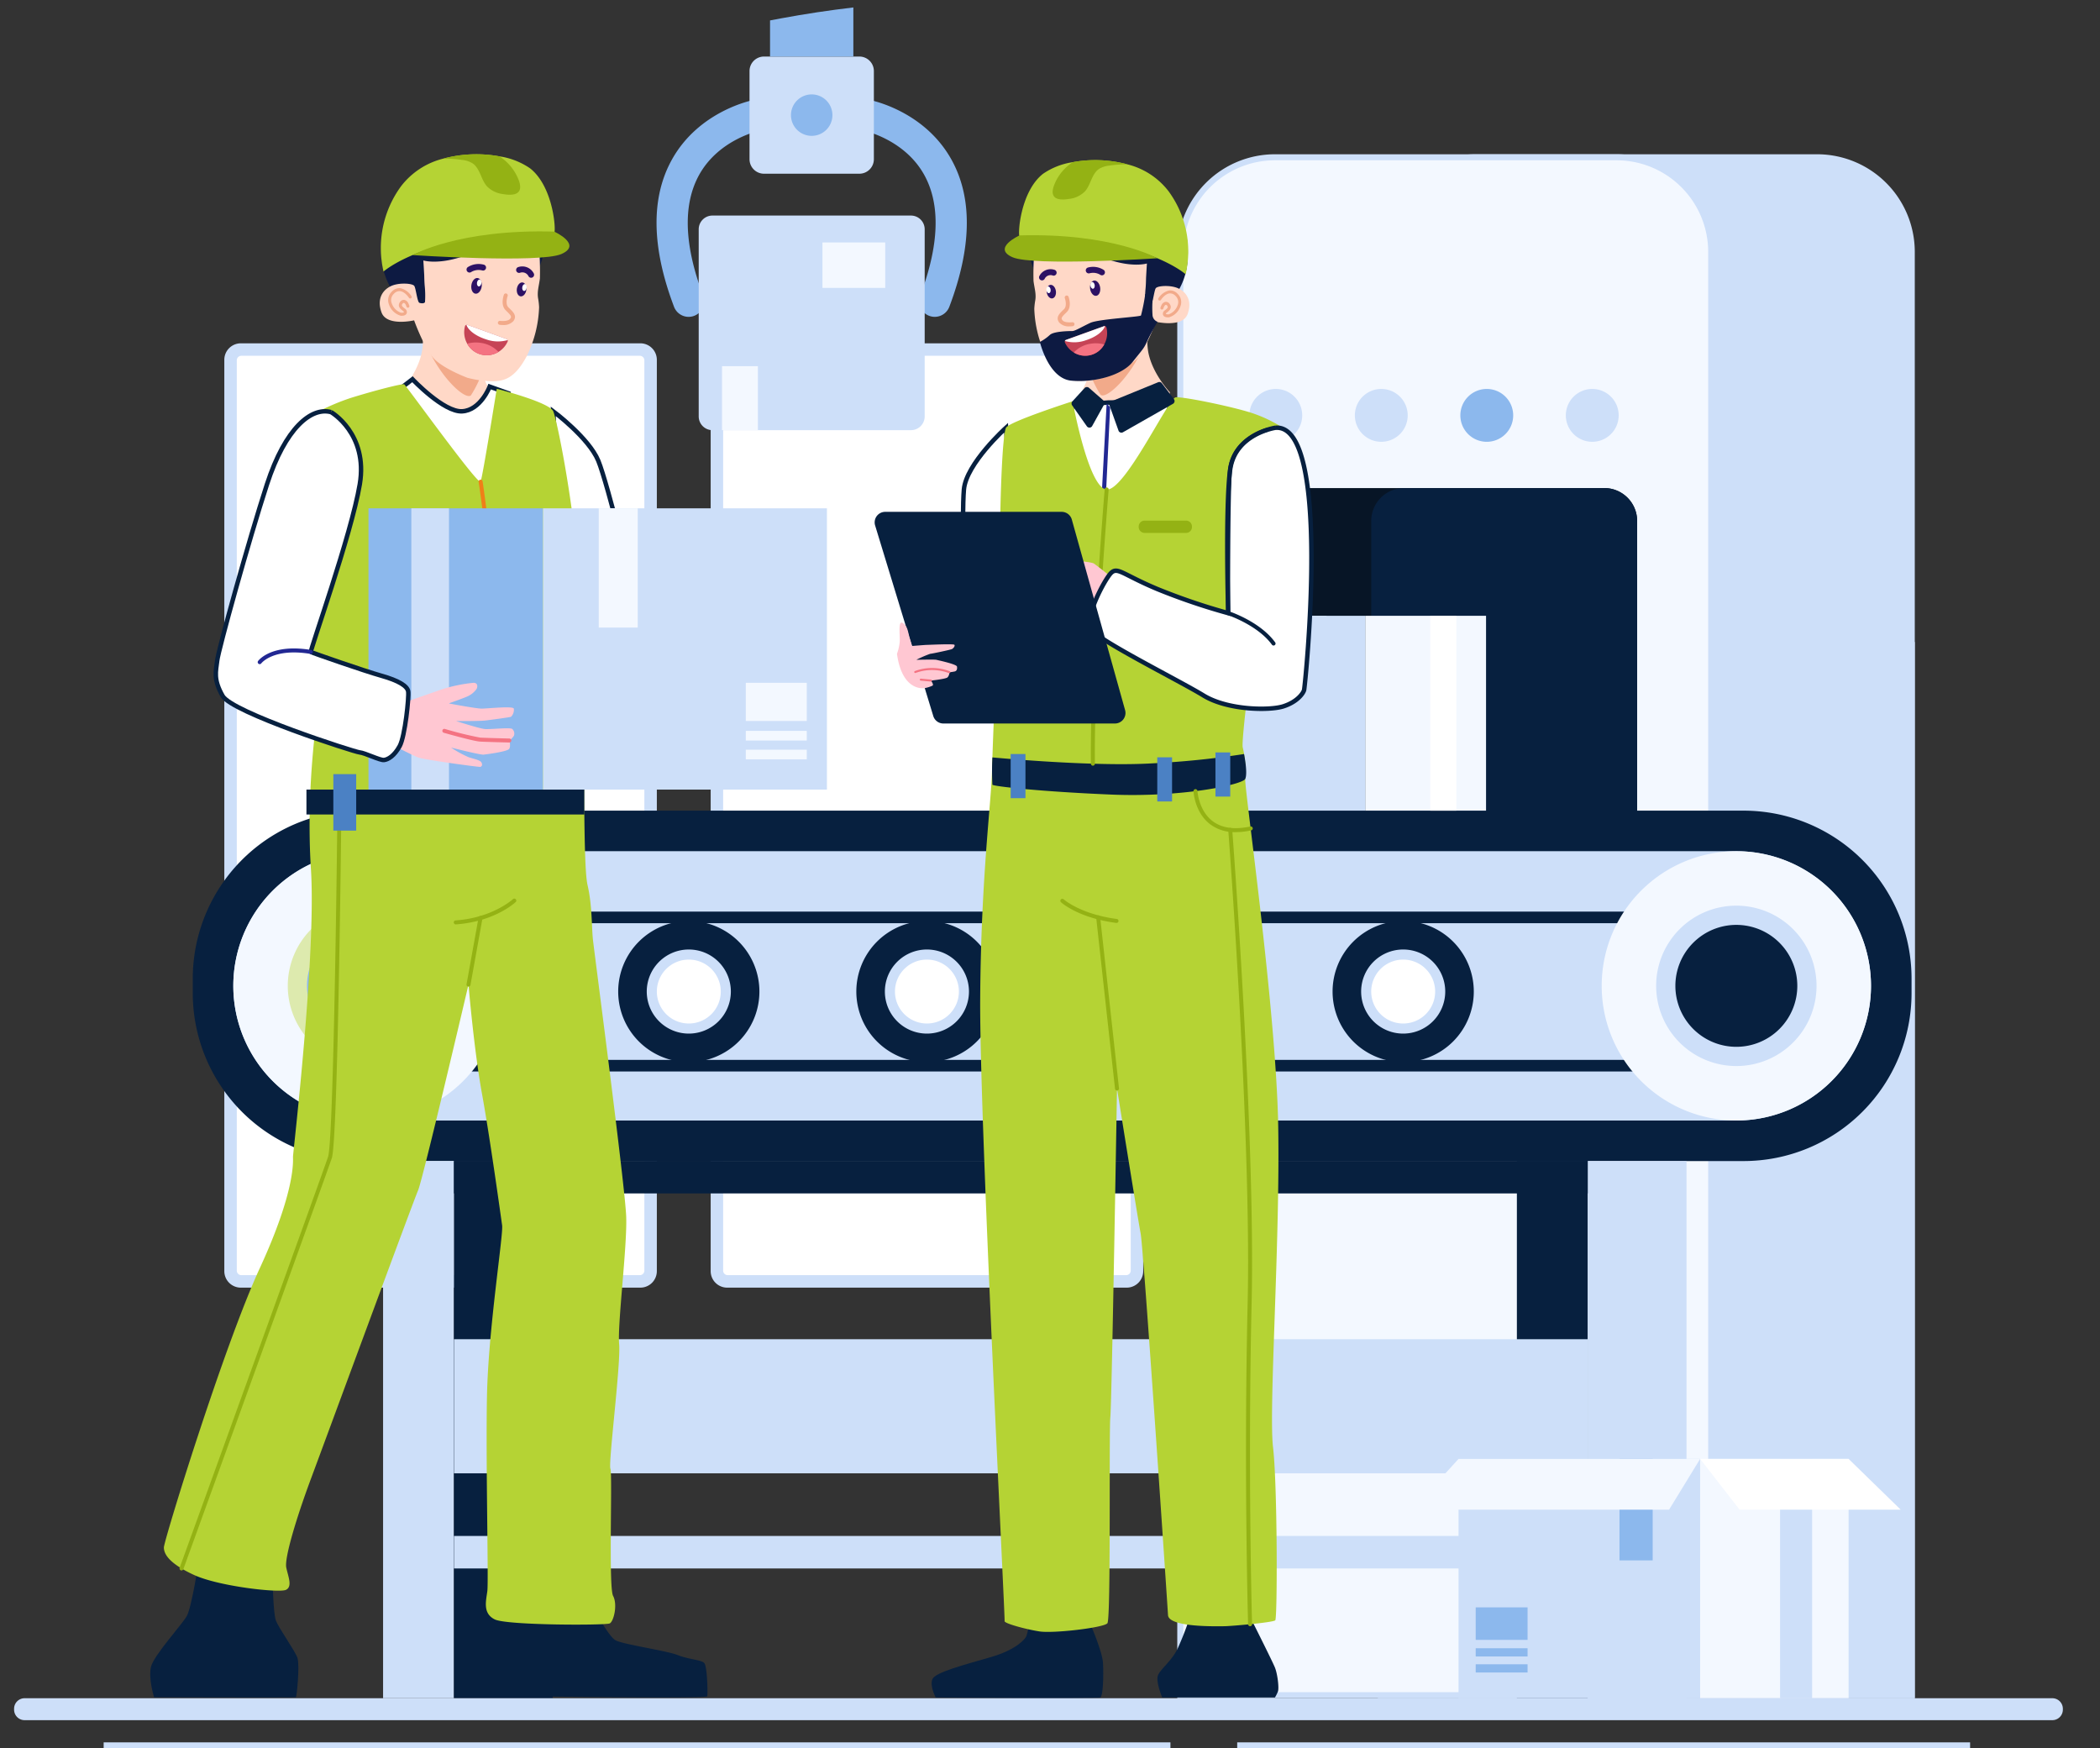
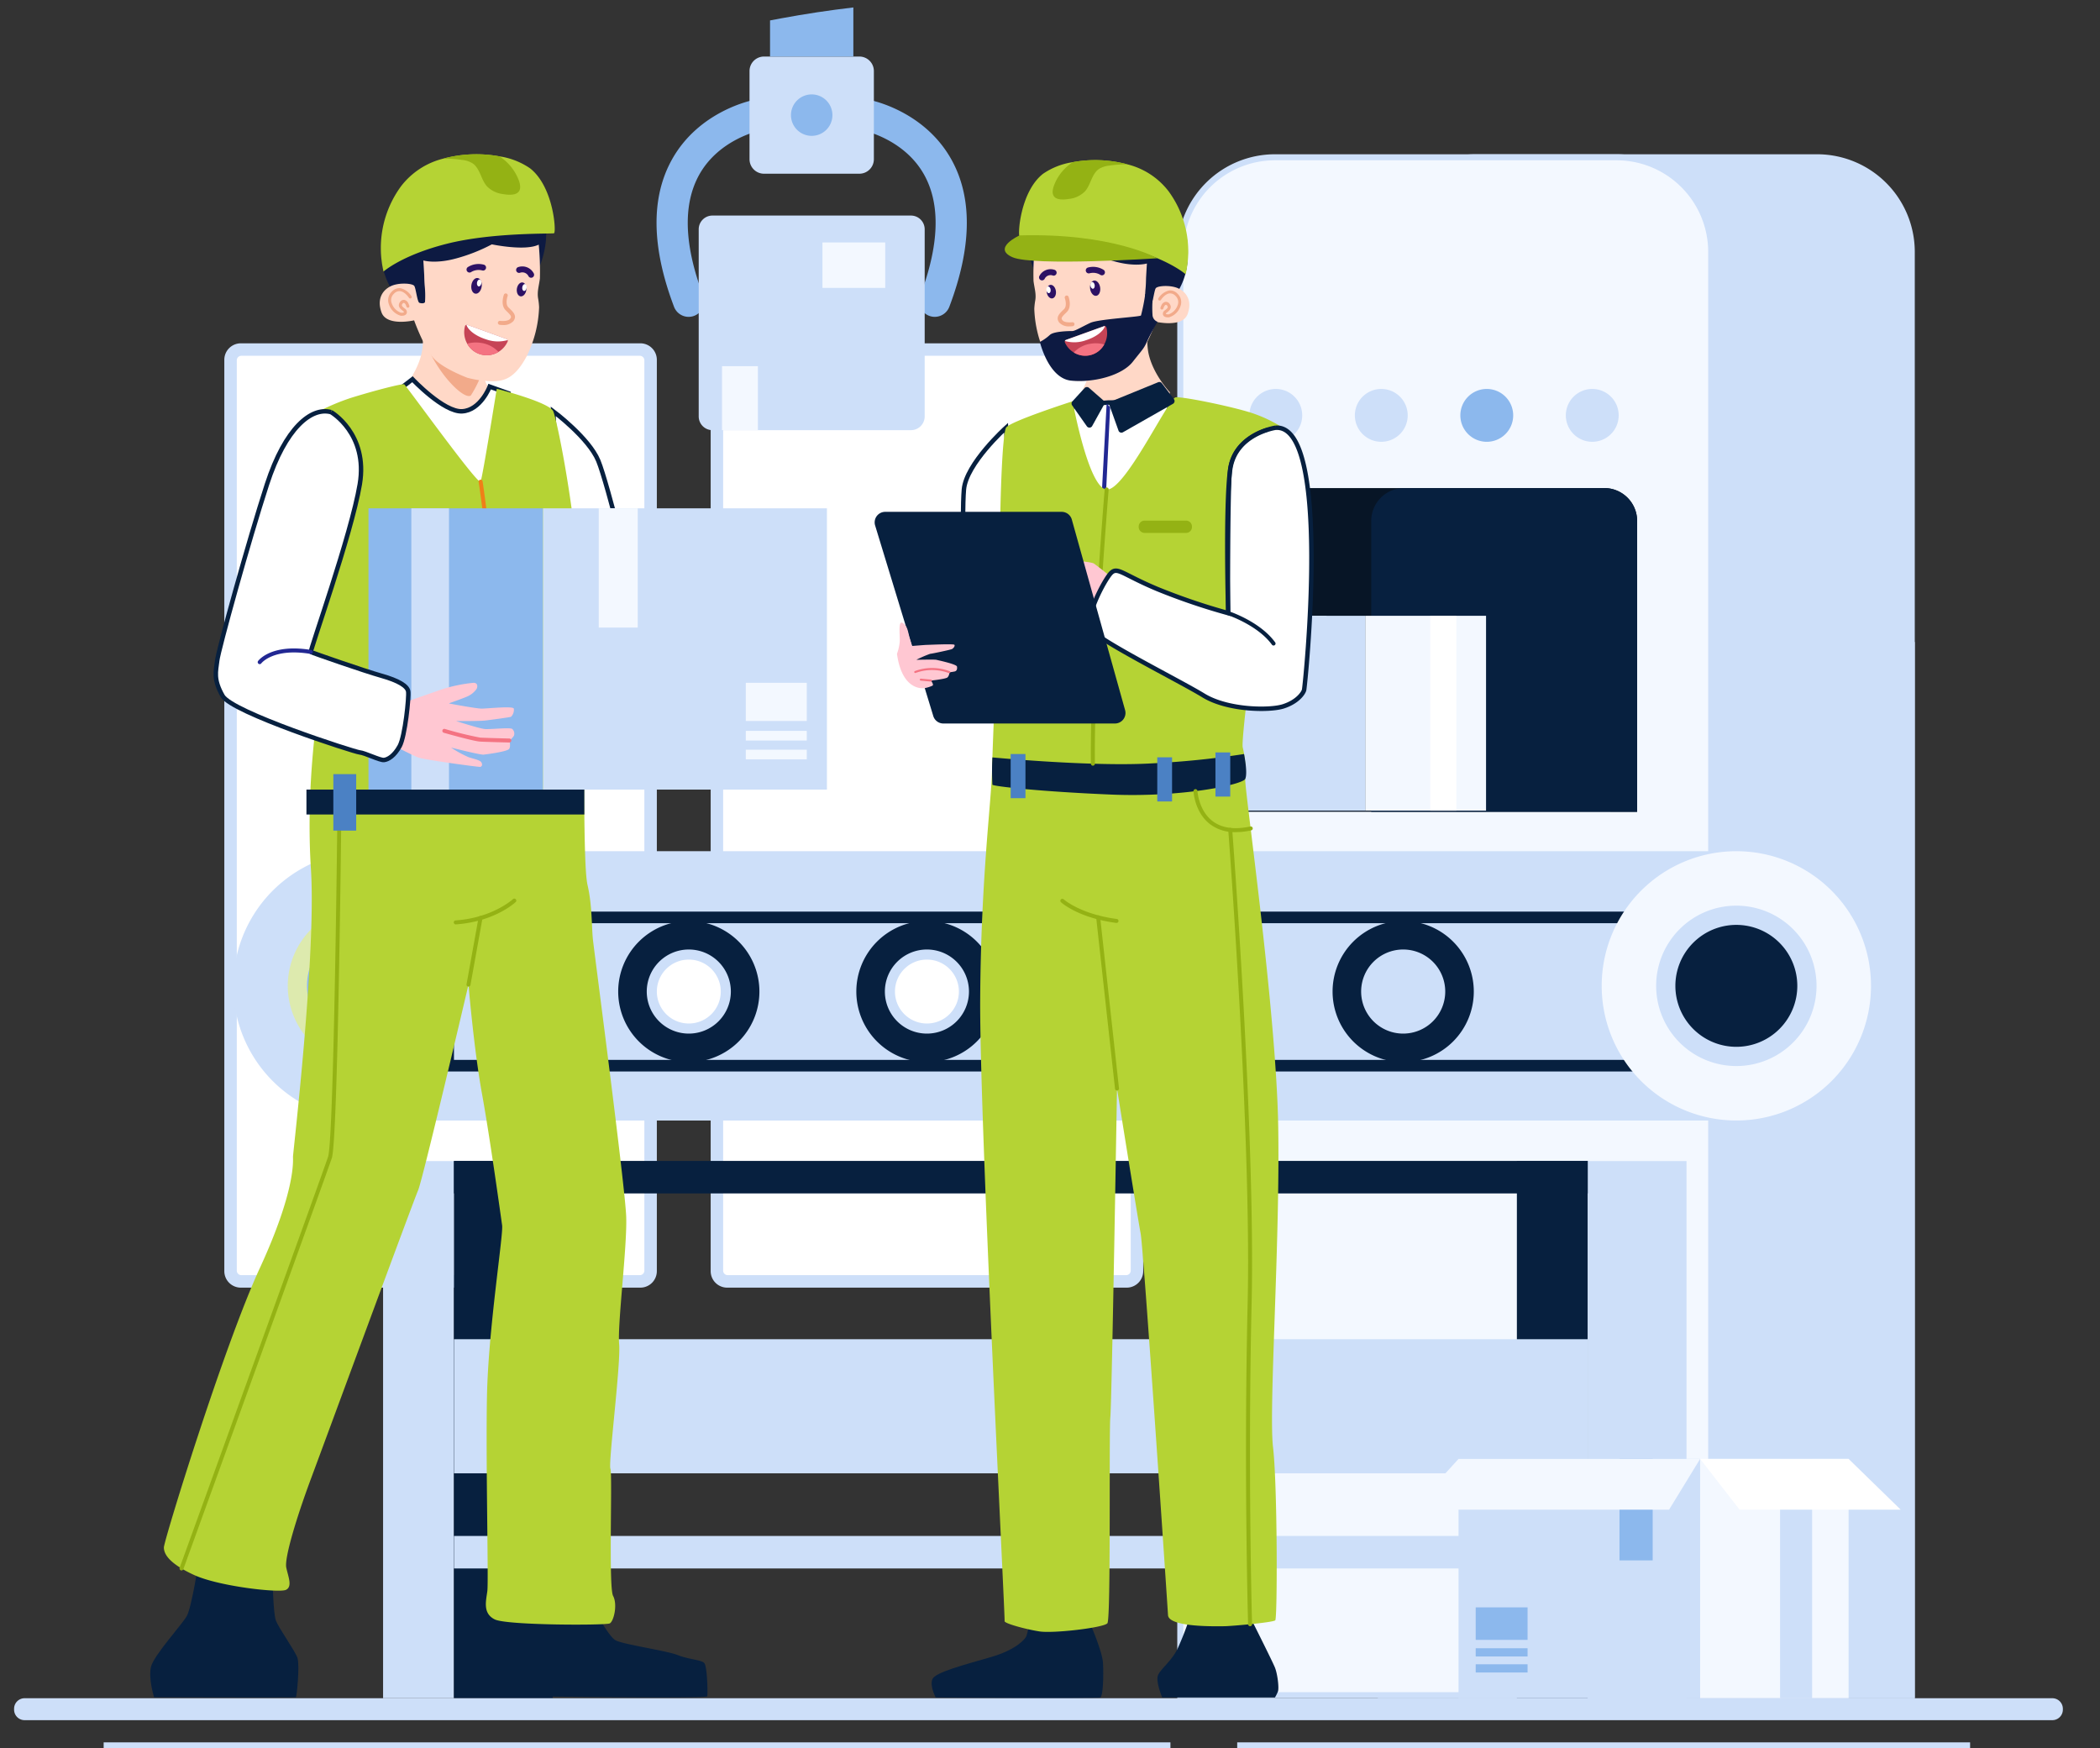
<svg xmlns="http://www.w3.org/2000/svg" width="470.644" height="391.825" viewBox="0 0 470.644 391.825">
  <rect x="0" y="0" width="470.644" height="391.825" fill="#333333" stroke="none" />
  <defs>
    <clipPath id="clip-path">
      <rect id="Rectangle_11736" data-name="Rectangle 11736" width="470.644" height="391.825" fill="none" />
    </clipPath>
  </defs>
  <g id="Group_12476" data-name="Group 12476" transform="translate(0 -0.001)">
    <g id="Group_12475" data-name="Group 12475" transform="translate(0 0.001)" clip-path="url(#clip-path)">
      <path id="Path_23969" data-name="Path 23969" d="M318.361,556.2H228.826a3.7,3.7,0,0,1-3.7-3.7V348.256a3.7,3.7,0,0,1,3.7-3.7h89.535a3.7,3.7,0,0,1,3.7,3.7V552.5a3.7,3.7,0,0,1-3.7,3.7" transform="translate(-174.853 -267.612)" fill="#cddff9" />
      <path id="Path_23970" data-name="Path 23970" d="M237.639,562.1V358.089a1.02,1.02,0,0,1,1.019-1.019h89.306a1.02,1.02,0,0,1,1.019,1.019V562.1a1.019,1.019,0,0,1-1.019,1.019H238.658a1.019,1.019,0,0,1-1.019-1.019" transform="translate(-184.57 -277.331)" fill="#fff" />
      <path id="Path_23971" data-name="Path 23971" d="M806.456,556.2H716.921a3.7,3.7,0,0,1-3.7-3.7V348.256a3.7,3.7,0,0,1,3.7-3.7h89.535a3.7,3.7,0,0,1,3.7,3.7V552.5a3.7,3.7,0,0,1-3.7,3.7" transform="translate(-553.948 -267.612)" fill="#cddff9" />
      <path id="Path_23972" data-name="Path 23972" d="M725.735,562.1V358.09a1.019,1.019,0,0,1,1.019-1.019H816.06a1.019,1.019,0,0,1,1.019,1.019V562.1a1.019,1.019,0,0,1-1.019,1.019H726.754a1.02,1.02,0,0,1-1.019-1.019" transform="translate(-563.667 -277.332)" fill="#fff" />
      <path id="Path_23973" data-name="Path 23973" d="M1503.111,500.853H1382.772V176.715a21.894,21.894,0,0,1,21.894-21.895h76.551a21.894,21.894,0,0,1,21.894,21.895Z" transform="translate(-1073.977 -120.246)" fill="#cddff9" />
      <path id="Path_23974" data-name="Path 23974" d="M1301.834,500.853h-120.34V176.715a21.9,21.9,0,0,1,21.895-21.895h76.551a21.894,21.894,0,0,1,21.894,21.895Z" transform="translate(-917.649 -120.246)" fill="#cddff9" />
      <path id="Path_23975" data-name="Path 23975" d="M1187.549,504.2V181.429a20.555,20.555,0,0,1,20.555-20.555h76.527a20.554,20.554,0,0,1,20.555,20.554V504.2Z" transform="translate(-922.351 -124.949)" fill="#f3f8ff" />
      <path id="Path_23976" data-name="Path 23976" d="M1330.07,497.189v65.184H1240.1V497.189a7.371,7.371,0,0,1,7.37-7.37H1322.7a7.371,7.371,0,0,1,7.373,7.37" transform="translate(-963.163 -380.435)" fill="#071526" />
      <path id="Path_23977" data-name="Path 23977" d="M1435.732,497.189v65.184h-59.594V497.189a7.371,7.371,0,0,1,7.37-7.37h44.851a7.371,7.371,0,0,1,7.373,7.37" transform="translate(-1068.825 -380.435)" fill="#07203f" />
      <path id="Path_23978" data-name="Path 23978" d="M1265.7,396.278a5.922,5.922,0,1,1-5.922-5.922,5.922,5.922,0,0,1,5.922,5.922" transform="translate(-973.853 -303.184)" fill="#cddff9" />
      <path id="Path_23979" data-name="Path 23979" d="M1371.565,396.278a5.922,5.922,0,1,1-5.922-5.922,5.922,5.922,0,0,1,5.922,5.922" transform="translate(-1056.075 -303.184)" fill="#cddff9" />
      <path id="Path_23980" data-name="Path 23980" d="M1477.427,396.278a5.922,5.922,0,1,1-5.922-5.922,5.922,5.922,0,0,1,5.922,5.922" transform="translate(-1138.296 -303.184)" fill="#8cb8ed" />
      <path id="Path_23981" data-name="Path 23981" d="M1583.29,396.278a5.922,5.922,0,1,1-5.922-5.922,5.922,5.922,0,0,1,5.922,5.922" transform="translate(-1220.518 -303.184)" fill="#cddff9" />
      <rect id="Rectangle_11698" data-name="Rectangle 11698" width="44.948" height="236.724" transform="translate(384.186 143.883)" fill="#cddff9" />
-       <path id="Path_23982" data-name="Path 23982" d="M541.007,892.109H231.113a37.657,37.657,0,0,1-37.657-37.657v-3.221a37.657,37.657,0,0,1,37.657-37.657H541.007a37.657,37.657,0,0,1,37.657,37.657v3.221a37.657,37.657,0,0,1-37.657,37.657" transform="translate(-150.254 -631.891)" fill="#07203f" />
      <path id="Path_23983" data-name="Path 23983" d="M601.189,884.449a30.213,30.213,0,0,1-30.179,30.179H264.337a30.179,30.179,0,0,1,0-60.358H571.01a30.2,30.2,0,0,1,30.179,30.179" transform="translate(-181.868 -663.498)" fill="#cddff9" />
      <path id="Path_23984" data-name="Path 23984" d="M720.157,950.729h-276.2V914.894h276.2Zm-273.6-2.6h271V917.491h-271Z" transform="translate(-344.816 -710.584)" fill="#07203f" />
      <path id="Path_23985" data-name="Path 23985" d="M652.062,940.093a15.824,15.824,0,1,1-15.824-15.824,15.824,15.824,0,0,1,15.824,15.824" transform="translate(-481.866 -717.866)" fill="#07203f" />
      <path id="Path_23986" data-name="Path 23986" d="M667.921,962.351a9.424,9.424,0,1,1-9.424-9.424,9.424,9.424,0,0,1,9.424,9.424" transform="translate(-504.125 -740.124)" fill="#cddff9" />
      <path id="Path_23987" data-name="Path 23987" d="M673.521,970.21a7.164,7.164,0,1,1-7.164-7.164,7.164,7.164,0,0,1,7.164,7.164" transform="translate(-511.984 -747.983)" fill="#fff" />
      <path id="Path_23988" data-name="Path 23988" d="M891.044,940.093a15.824,15.824,0,1,1-15.824-15.824,15.824,15.824,0,0,1,15.824,15.824" transform="translate(-667.479 -717.866)" fill="#07203f" />
      <path id="Path_23989" data-name="Path 23989" d="M906.9,962.351a9.424,9.424,0,1,1-9.424-9.424,9.424,9.424,0,0,1,9.424,9.424" transform="translate(-689.738 -740.124)" fill="#cddff9" />
      <path id="Path_23990" data-name="Path 23990" d="M912.5,970.21a7.164,7.164,0,1,1-7.164-7.164,7.164,7.164,0,0,1,7.164,7.164" transform="translate(-697.597 -747.983)" fill="#fff" />
      <path id="Path_23991" data-name="Path 23991" d="M1130.025,940.093a15.824,15.824,0,1,1-15.824-15.824,15.824,15.824,0,0,1,15.824,15.824" transform="translate(-853.092 -717.866)" fill="#8cb8ed" />
-       <path id="Path_23992" data-name="Path 23992" d="M1145.883,962.351a9.424,9.424,0,1,1-9.424-9.424,9.424,9.424,0,0,1,9.424,9.424" transform="translate(-875.351 -740.124)" fill="#5f81ce" />
      <path id="Path_23993" data-name="Path 23993" d="M1151.483,970.21a7.164,7.164,0,1,1-7.164-7.164,7.164,7.164,0,0,1,7.164,7.164" transform="translate(-883.21 -747.983)" fill="#cddff9" />
      <path id="Path_23994" data-name="Path 23994" d="M1369.006,940.093a15.824,15.824,0,1,1-15.824-15.824,15.824,15.824,0,0,1,15.824,15.824" transform="translate(-1038.705 -717.866)" fill="#07203f" />
      <path id="Path_23995" data-name="Path 23995" d="M1384.865,962.351a9.424,9.424,0,1,1-9.424-9.424,9.424,9.424,0,0,1,9.424,9.424" transform="translate(-1060.964 -740.124)" fill="#cddff9" />
-       <path id="Path_23996" data-name="Path 23996" d="M1390.464,970.21a7.164,7.164,0,1,1-7.164-7.164,7.164,7.164,0,0,1,7.164,7.164" transform="translate(-1068.823 -747.983)" fill="#fff" />
-       <path id="Path_23997" data-name="Path 23997" d="M294.511,884.452a30.178,30.178,0,1,1-30.178-30.178,30.178,30.178,0,0,1,30.178,30.178" transform="translate(-181.865 -663.501)" fill="#f3f8ff" />
      <path id="Path_23998" data-name="Path 23998" d="M324.756,926.9a17.973,17.973,0,1,1-17.973-17.973A17.973,17.973,0,0,1,324.756,926.9" transform="translate(-224.314 -705.951)" fill="#ddeaae" />
      <path id="Path_23999" data-name="Path 23999" d="M335.435,941.89a13.663,13.663,0,1,1-13.663-13.663,13.663,13.663,0,0,1,13.663,13.663" transform="translate(-239.303 -720.94)" fill="#8cb8ed" />
      <path id="Path_24000" data-name="Path 24000" d="M1667.788,884.452a30.178,30.178,0,1,1-30.178-30.178,30.178,30.178,0,0,1,30.178,30.178" transform="translate(-1248.467 -663.501)" fill="#f3f8ff" />
      <path id="Path_24001" data-name="Path 24001" d="M1698.033,926.9a17.973,17.973,0,1,1-17.973-17.973,17.973,17.973,0,0,1,17.973,17.973" transform="translate(-1290.917 -705.951)" fill="#cddff9" />
      <path id="Path_24002" data-name="Path 24002" d="M1708.711,941.89a13.663,13.663,0,1,1-13.663-13.663,13.663,13.663,0,0,1,13.663,13.663" transform="translate(-1305.906 -720.94)" fill="#07203f" />
      <rect id="Rectangle_11699" data-name="Rectangle 11699" width="15.885" height="120.389" transform="translate(85.855 260.218)" fill="#cddff9" />
      <rect id="Rectangle_11700" data-name="Rectangle 11700" width="22.128" height="120.389" transform="translate(101.74 260.218)" fill="#07203f" />
      <rect id="Rectangle_11701" data-name="Rectangle 11701" width="15.885" height="120.389" transform="translate(339.958 260.218)" fill="#07203f" />
      <rect id="Rectangle_11702" data-name="Rectangle 11702" width="22.128" height="120.389" transform="translate(355.843 260.218)" fill="#cddff9" />
      <rect id="Rectangle_11703" data-name="Rectangle 11703" width="254.103" height="30.056" transform="translate(101.74 300.145)" fill="#cddff9" />
      <rect id="Rectangle_11704" data-name="Rectangle 11704" width="254.103" height="7.285" transform="translate(101.74 344.241)" fill="#cddff9" />
      <rect id="Rectangle_11705" data-name="Rectangle 11705" width="254.103" height="7.285" transform="translate(101.74 260.186)" fill="#07203f" />
      <rect id="Rectangle_11706" data-name="Rectangle 11706" width="27.094" height="43.672" transform="translate(305.955 138.012)" fill="#f3f8ff" />
      <rect id="Rectangle_11707" data-name="Rectangle 11707" width="44.087" height="43.672" transform="translate(261.868 138.012)" fill="#cddff9" />
      <rect id="Rectangle_11708" data-name="Rectangle 11708" width="6.056" height="18.517" transform="translate(291.242 138.012)" fill="#cddff9" />
      <rect id="Rectangle_11709" data-name="Rectangle 11709" width="9.467" height="5.929" transform="translate(265.001 165.105)" fill="#cddff9" />
      <rect id="Rectangle_11710" data-name="Rectangle 11710" width="9.467" height="1.498" transform="translate(265.001 172.567)" fill="#cddff9" />
      <rect id="Rectangle_11711" data-name="Rectangle 11711" width="9.467" height="1.498" transform="translate(265.001 175.49)" fill="#cddff9" />
      <rect id="Rectangle_11712" data-name="Rectangle 11712" width="5.847" height="43.672" transform="translate(320.547 138.012)" fill="#fff" />
      <path id="Path_24003" data-name="Path 24003" d="M1064.724,327.72s2.963,10.137,12.344,11.019,12.079-17.81,12.079-17.81-4.05-4.244-4.889-9.237a16.533,16.533,0,0,1-.117-3.906,34.372,34.372,0,0,1,1.652-7.781l-13.726,1.373s.039.509.182,9.109a18.3,18.3,0,0,1-1.041,6.095,36.6,36.6,0,0,1-6.484,11.137" transform="translate(-826.954 -233.01)" fill="#ffd8c7" />
-       <path id="Path_24004" data-name="Path 24004" d="M1093.758,316.583a24.686,24.686,0,0,0,2.4,4.9c1.061.967,5.27-2.646,8.274-8.06a30.333,30.333,0,0,0,2.255-5.632,34.383,34.383,0,0,1,1.652-7.781l-13.726,1.373s.039.509.182,9.109a18.305,18.305,0,0,1-1.041,6.094" transform="translate(-849.505 -233.01)" fill="#f2aa8a" />
+       <path id="Path_24004" data-name="Path 24004" d="M1093.758,316.583c1.061.967,5.27-2.646,8.274-8.06a30.333,30.333,0,0,0,2.255-5.632,34.383,34.383,0,0,1,1.652-7.781l-13.726,1.373s.039.509.182,9.109a18.305,18.305,0,0,1-1.041,6.094" transform="translate(-849.505 -233.01)" fill="#f2aa8a" />
      <path id="Path_24005" data-name="Path 24005" d="M1033.874,199.094s-4.568-7.241-2.148-14.514,10.67-10.805,19.68-9.4,16.258,7.517,15.53,18.616a14.927,14.927,0,0,1-10.123,13.71Z" transform="translate(-800.777 -135.824)" fill="#0d1a42" />
      <path id="Path_24006" data-name="Path 24006" d="M1039.863,273.112c2.659,4.966,5.053,5.431,7.612,5.433a22.861,22.861,0,0,0,5.33-.766l0,0c2.946-1.145,5.991-2.756,7.338-4.242,2.038-2.239,4.054-7.686,4.25-8.233l.015-.042s5.959,1.4,7.1-1.711-.366-4.991-2.1-5.783-4.686-.587-5.042,0-.655,3.531-1.11,3.672-1.006.178-1.218-.148a20.789,20.789,0,0,1,.032-3.248c.089-.813.118-1.773.134-2.617.074-1.33.148-2.548.193-3.224,0,0-2.647.813-7.236-.466a37.587,37.587,0,0,1-7.7-3.05s-7.273,1.535-10.226.058a61.167,61.167,0,0,0-.254,7.392c.233,1.739.649,2.923.377,4.417a13.938,13.938,0,0,0-.2,1.838s0,.005,0,.017a26.131,26.131,0,0,0,2.712,10.708" transform="translate(-805.354 -193.147)" fill="#ffd8c7" />
      <path id="Path_24007" data-name="Path 24007" d="M1164.491,297.45c-.749,0-1-.333-1.081-.544a.865.865,0,0,1,.345-.983l.111-.086c.617-.472.714-.663.493-.973-.062-.088-.2-.234-.305-.226a.545.545,0,0,0-.349.291,3.009,3.009,0,0,0-.229.528.335.335,0,0,1-.645-.183,3.587,3.587,0,0,1,.284-.664,1.183,1.183,0,0,1,.9-.64,1.008,1.008,0,0,1,.892.507c.649.913-.216,1.575-.632,1.893l-.105.081c-.118.093-.143.188-.134.212s.164.149.634.111a3.308,3.308,0,0,0,1.992-2,1.883,1.883,0,0,0-.473-2.136,1.611,1.611,0,0,0-1.335-.552c-1.065.123-1.914,1.443-1.923,1.456a.335.335,0,0,1-.566-.358,3.974,3.974,0,0,1,2.409-1.763,2.265,2.265,0,0,1,1.883.738,2.567,2.567,0,0,1,.634,2.843,3.824,3.824,0,0,1-2.568,2.445q-.123.01-.232.01" transform="translate(-902.75 -226.326)" fill="#f2aa8a" />
      <path id="Path_24008" data-name="Path 24008" d="M1067.231,294.843a42.9,42.9,0,0,1-.96,4.861c-.258.324-9.5.8-11.345,1.65s-3.4,1.842-4.077,1.842-4.174.037-5.021.884a10.537,10.537,0,0,1-2.218,1.553s1.916,8.191,7.021,8.68,11.379-1.172,13.789-4.222,2.455-2.894,3.306-4.769,2.254-4.206,2.254-4.206a1.711,1.711,0,0,1-1.131-1.6,24.418,24.418,0,0,1,.042-3.6Z" transform="translate(-810.556 -229)" fill="#0d1a42" />
      <path id="Path_24009" data-name="Path 24009" d="M1093.943,283.435c.137.943.751,1.636,1.372,1.548s1.012-.924.875-1.867-.751-1.636-1.372-1.548-1.012.925-.875,1.867" transform="translate(-849.627 -218.684)" fill="#2d1164" />
      <path id="Path_24010" data-name="Path 24010" d="M1050.382,287.537c.121.837.681,1.451,1.249,1.37s.93-.825.809-1.663-.681-1.451-1.249-1.37-.93.825-.808,1.663" transform="translate(-815.797 -222.029)" fill="#2d1164" />
      <path id="Path_24011" data-name="Path 24011" d="M1068.576,330.921a5.017,5.017,0,0,0,2,2.261,4.852,4.852,0,0,0,6.815-1.8,5.148,5.148,0,0,0,.489-3.813.4.4,0,0,0-.321-.3.389.389,0,0,0-.221.01l-8.52,3.073a.417.417,0,0,0-.243.241.367.367,0,0,0,0,.321" transform="translate(-829.918 -254.18)" fill="#c64456" />
      <path id="Path_24012" data-name="Path 24012" d="M1068.71,330.6a7.613,7.613,0,0,0,4.7-.162c2.228-.695,3.9-1.982,4.288-3.163a.388.388,0,0,0-.221.01l-8.52,3.073a.417.417,0,0,0-.243.241" transform="translate(-830.05 -254.181)" fill="#fff" />
      <path id="Path_24013" data-name="Path 24013" d="M1077.675,346.614a4.852,4.852,0,0,0,6.815-1.8,6.942,6.942,0,0,0-2.905-.186,6.4,6.4,0,0,0-3.91,1.983" transform="translate(-837.013 -267.613)" fill="#f47382" />
      <path id="Path_24014" data-name="Path 24014" d="M1094.307,283.876c.06.413.322.718.585.681s.427-.4.367-.816-.322-.718-.585-.681-.427.4-.367.816" transform="translate(-849.922 -219.846)" fill="#fff" />
      <path id="Path_24015" data-name="Path 24015" d="M1050.1,288.319c.06.413.322.718.585.681s.427-.4.367-.816-.322-.718-.585-.681-.427.4-.367.816" transform="translate(-815.59 -223.297)" fill="#fff" />
      <path id="Path_24016" data-name="Path 24016" d="M1064.125,303.424a2.884,2.884,0,0,1-2.3-.842c-.862-1.137.006-1.984.845-2.8l.239-.234c.637-.63.329-1.983.156-2.452a.447.447,0,0,1,.837-.311c.034.091.812,2.233-.366,3.4l-.243.238c-.993.969-1.092,1.182-.757,1.624.423.558,1.76.51,2.2.45a.447.447,0,0,1,.125.885,5.48,5.48,0,0,1-.734.047" transform="translate(-824.427 -230.281)" fill="#f2aa8a" />
      <path id="Path_24017" data-name="Path 24017" d="M1093.306,269.706a.666.666,0,0,1-.41-.14,3.1,3.1,0,0,0-2.367-.316.67.67,0,0,1-.357-1.292,4.405,4.405,0,0,1,3.543.548.67.67,0,0,1-.41,1.2" transform="translate(-846.34 -208)" fill="#2d1164" />
      <path id="Path_24018" data-name="Path 24018" d="M1043.422,272.772a.669.669,0,0,1-.617-.922,2.817,2.817,0,0,1,3.37-1.457.67.67,0,0,1-.293,1.308,1.47,1.47,0,0,0-1.844.674.678.678,0,0,1-.616.4" transform="translate(-809.891 -209.934)" fill="#2d1164" />
      <path id="Path_24019" data-name="Path 24019" d="M1022.843,177.949c.526.157,13.5-.2,23.354,2.288s13.828,6.063,13.828,6.063a22.773,22.773,0,0,0-3.862-18.656,16.67,16.67,0,0,0-9.172-5.976,27.842,27.842,0,0,0-12.222-.5,15.845,15.845,0,0,0-6.723,2.626c-5.166,4.073-5.728,13.991-5.2,14.151" transform="translate(-794.304 -124.829)" fill="#b5d334" />
      <path id="Path_24020" data-name="Path 24020" d="M1011.672,236.1s-6.26,2.838-1.574,4.892,32.462.235,32.462.235-9.995-5.712-30.888-5.128" transform="translate(-783.176 -183.339)" fill="#94b215" />
      <path id="Path_24022" data-name="Path 24022" d="M1060.165,169.406a5.883,5.883,0,0,0,3.525-1.7c1.321-1.493,1.49-3.891,3.133-5.014a5.457,5.457,0,0,1,2.325-.749,26.563,26.563,0,0,1,4.064-.28,27.842,27.842,0,0,0-12.222-.5,10.617,10.617,0,0,0-4.315,5.425c-.938,2.881,1.155,3.21,3.489,2.81" transform="translate(-820.525 -124.828)" fill="#94b214" />
      <path id="Path_24023" data-name="Path 24023" d="M1073.36,404.275s-3.922,28.6,6.19,27.214,15.914-27.939,15.914-27.939l-13.96.092Z" transform="translate(-833.081 -313.432)" fill="#fff" stroke="#07203f" stroke-width="1" />
      <path id="Path_24024" data-name="Path 24024" d="M1106.517,404.826l-1.179,21.816.918.745,1.046-21.674Z" transform="translate(-858.5 -314.422)" fill="#222893" />
      <path id="Path_24025" data-name="Path 24025" d="M1182.324,1622.462s5.009,9.945,5.6,11.419.957,4.641.663,5.378a9.379,9.379,0,0,1-.663,1.326h-25.268s-1.473-3.536-.958-4.936,3.094-3.241,4.42-6.041a67.145,67.145,0,0,0,2.5-6.335Z" transform="translate(-902.187 -1260.141)" fill="#07203f" />
      <path id="Path_24026" data-name="Path 24026" d="M970.151,1623.2s3.094,6.851,3.241,9.724,0,7.293-.589,7.662-36.908,0-36.908,0-1.4-2.578-.737-4.125,7.293-3.241,13.113-4.936,7.735-4.126,7.956-4.715,1.032-4.346,1.032-4.346Z" transform="translate(-726.185 -1260.141)" fill="#07203f" />
      <path id="Path_24027" data-name="Path 24027" d="M976.045,429.234s-8.951,8.059-9.448,13.86,0,27.515,0,27.515h12.137Z" transform="translate(-750.569 -333.38)" fill="#fff" stroke="#07203f" stroke-width="1" />
      <path id="Path_24028" data-name="Path 24028" d="M1004.4,399.605s3.536,19.448,7.625,19.78,13.813-20.443,15.47-20.664,13.923,2.321,17.791,3.757a30.385,30.385,0,0,1,6.188,3.047s-9.613,68.558-8.95,71.652a22.611,22.611,0,0,1,.552,7.072c-.11,2.762,6.962,51.825,7.4,77.9s-2.155,63.428-1.16,71.881.995,38.289.5,38.786-10.111,1.326-11.437,1.326-12.431.331-12.6-2.486-5.47-82.047-6.133-85.528-5.3-32.487-5.3-32.487-1.16,70.279-1.492,73.594.166,45.25-.663,46.245-12.1,2.32-15.249,1.823-7.956-1.823-7.79-2.321-5.636-112.214-5.47-139.4,2.486-43.924,2.652-51.217,1.79-43.82,1.807-52.408.514-23.049,1.343-24.438,14.918-5.92,14.918-5.92" transform="translate(-764.008 -309.67)" fill="#b5d334" />
      <path id="Path_24029" data-name="Path 24029" d="M1076.685,907.4a.439.439,0,0,1-.059,0c-8.44-1.11-12.24-4.5-12.4-4.643a.447.447,0,0,1,.6-.66c.042.038,3.782,3.348,11.913,4.418a.446.446,0,0,1-.058.889" transform="translate(-826.456 -700.555)" fill="#94b214" />
      <path id="Path_24030" data-name="Path 24030" d="M1104.769,957.968a.447.447,0,0,1-.443-.4l-4.222-38.366a.447.447,0,1,1,.888-.1l4.222,38.365a.447.447,0,0,1-.395.493l-.05,0" transform="translate(-854.431 -713.548)" fill="#94b214" />
      <path id="Path_24031" data-name="Path 24031" d="M995.628,757.5s22.435,2.14,35.843,1.33a197.662,197.662,0,0,0,20.551-2.088s.886,4.3.26,5.587-14.181,4.162-30.02,3.5-26.415-1.849-26.634-2.21a56.81,56.81,0,0,1,0-6.118" transform="translate(-773.213 -587.748)" fill="#07203f" />
      <rect id="Rectangle_11713" data-name="Rectangle 11713" width="3.315" height="9.897" transform="translate(226.507 168.991)" fill="#4b81c4" />
      <rect id="Rectangle_11714" data-name="Rectangle 11714" width="3.315" height="9.897" transform="translate(259.363 169.728)" fill="#4b81c4" />
      <rect id="Rectangle_11715" data-name="Rectangle 11715" width="3.315" height="9.897" transform="translate(272.402 168.635)" fill="#4b81c4" />
      <path id="Path_24032" data-name="Path 24032" d="M1095.21,551.639a.447.447,0,0,1-.446-.441c-.262-21.043,3.05-61.086,3.084-61.488a.447.447,0,1,1,.89.074c-.034.4-3.342,40.4-3.081,61.4a.447.447,0,0,1-.441.452Z" transform="translate(-850.274 -380.032)" fill="#94b214" />
      <path id="Path_24033" data-name="Path 24033" d="M1153.391,525.236h-9.285a1.324,1.324,0,0,1-1.324-1.325V523.8a1.324,1.324,0,0,1,1.324-1.325h9.285a1.325,1.325,0,0,1,1.324,1.325v.113a1.325,1.325,0,0,1-1.324,1.325" transform="translate(-887.58 -405.797)" fill="#94b214" />
      <path id="Path_24034" data-name="Path 24034" d="M1207.231,801.632a9.194,9.194,0,0,1-5.757-1.784c-3.436-2.638-3.7-7.2-3.712-7.388a.446.446,0,0,1,.892-.045c0,.05.264,4.35,3.37,6.729,2.054,1.573,4.9,1.984,8.455,1.222a.447.447,0,1,1,.187.873,16.45,16.45,0,0,1-3.435.392" transform="translate(-930.283 -615.128)" fill="#94b214" />
      <path id="Path_24035" data-name="Path 24035" d="M1237.545,1009.788a.446.446,0,0,1-.446-.434c-.01-.34-.975-34.415-.1-72,.873-37.555-4.293-105.326-4.345-106.006a.447.447,0,1,1,.891-.069c.052.681,5.222,68.5,4.347,106.1-.873,37.566.091,71.618.1,71.958a.446.446,0,0,1-.433.459h-.013" transform="translate(-957.382 -645.318)" fill="#94b214" />
      <path id="Path_24036" data-name="Path 24036" d="M1076.543,567.805a74.59,74.59,0,0,0-6.078-4.973c-1.1-.552-7.293-.773-7.293-.773l-.552,7.846s7.072,6.575,12.431,4.751,1.492-6.851,1.492-6.851" transform="translate(-825.32 -436.543)" fill="#ffc7d2" />
      <path id="Path_24037" data-name="Path 24037" d="M1135.029,429.247s-9.061,1.326-10.166,9.393-.442,32.156-.442,32.156a141.071,141.071,0,0,1-15.912-5.414c-7.625-3.2-8.84-4.973-10.277-3.647s-6.078,10.166-4.641,12.6,19.89,11.6,25.3,14.918,14.807,3.426,17.9,2.431,4.42-2.873,4.641-3.646,6.3-59.781-6.409-58.787" transform="translate(-849.164 -333.38)" fill="#fff" stroke="#07203f" stroke-width="1" />
      <path id="Path_24038" data-name="Path 24038" d="M1241.182,478.242a.446.446,0,0,1-.362-.184c-3.189-4.394-9.877-6.63-9.944-6.652l-.306-.1v-.322c0-.238-.088-23.852.352-31.449.458-7.908,8.576-10.027,8.658-10.047a.447.447,0,0,1,.217.867c-.309.078-7.564,1.987-7.983,9.232-.41,7.09-.36,28.232-.352,31.077,1.4.5,7.084,2.74,10.082,6.87a.446.446,0,0,1-.361.709" transform="translate(-955.758 -333.566)" fill="#07203f" />
      <path id="Path_24039" data-name="Path 24039" d="M880.16,513.692h39.547a2.363,2.363,0,0,1,2.276,1.727l11.939,42.71a2.363,2.363,0,0,1-2.276,3H893.194a2.363,2.363,0,0,1-2.26-1.673L877.9,516.745a2.363,2.363,0,0,1,2.26-3.053" transform="translate(-681.771 -398.977)" fill="#07203f" />
      <path id="Path_24040" data-name="Path 24040" d="M900.173,631.828a10.3,10.3,0,0,0,.627-2.821c.063-1.379-.439-4.827.69-4.075s1.12,1.976,1.552,3.395l.531,1.741s2.994-.246,3.37-.246,5.893-.271,6.1-.021-.209.794-.543.961-4.472,1.045-4.89,1.066a25.607,25.607,0,0,0-3.093,1.341s4.054-.1,4.472,0,4.556.979,4.639,1.522-.042.961-.5,1.087a7.441,7.441,0,0,1-1.212.167,1.59,1.59,0,0,1-.418,1.17c-.46.376-3.72.71-3.72.71s.711.878.376,1.128a7.7,7.7,0,0,1-1.7.552s-5.068,1.078-6.28-7.678" transform="translate(-699.15 -485.293)" fill="#ffc7d2" />
      <path id="Path_24041" data-name="Path 24041" d="M925.384,671.614a.219.219,0,0,1-.076-.014,10.838,10.838,0,0,0-7.481-.047.223.223,0,0,1-.181-.408,11.085,11.085,0,0,1,7.815.036.223.223,0,0,1-.076.433" transform="translate(-712.618 -520.739)" fill="#f47382" />
      <path id="Path_24042" data-name="Path 24042" d="M925.608,681.755h-.021l-2.257-.209a.223.223,0,0,1,.041-.445l2.257.209a.223.223,0,0,1-.02.446" transform="translate(-716.979 -529)" fill="#f47382" />
      <path id="Path_24043" data-name="Path 24043" d="M1075.572,387.716l2.73-2.981a.709.709,0,0,1,.99-.055l3.633,3.17a.71.71,0,0,0,.735.122l11.136-4.546a.71.71,0,0,1,.833.228l2.7,3.564a.709.709,0,0,1-.214,1.045l-11.2,6.373a.709.709,0,0,1-.969-.268l-2.092-5.844a.709.709,0,0,0-1.195-.065l-2.684,4.843a.709.709,0,0,1-1.157,0l-3.3-4.694a.709.709,0,0,1,.057-.887" transform="translate(-835.235 -297.76)" fill="#07203f" />
      <path id="Path_24044" data-name="Path 24044" d="M426.244,326.432s-3.044,10.416-12.684,11.323-12.412-18.3-12.412-18.3,4.161-4.361,5.024-9.491a16.994,16.994,0,0,0,.12-4.013,35.31,35.31,0,0,0-1.7-8l14.105,1.411s-.04.523-.187,9.361a18.8,18.8,0,0,0,1.069,6.263,37.607,37.607,0,0,0,6.663,11.444" transform="translate(-311.565 -231.416)" fill="#ffd8c7" />
      <path id="Path_24045" data-name="Path 24045" d="M431.57,314.988a25.368,25.368,0,0,1-2.47,5.03c-1.09.994-5.416-2.719-8.5-8.282a31.174,31.174,0,0,1-2.317-5.787,35.313,35.313,0,0,0-1.7-8l14.105,1.411s-.04.523-.187,9.361a18.805,18.805,0,0,0,1.069,6.263" transform="translate(-323.554 -231.416)" fill="#f2aa8a" />
      <path id="Path_24046" data-name="Path 24046" d="M416.685,194.255s4.693-7.441,2.207-14.914-10.965-11.1-20.223-9.658-16.708,7.725-15.958,19.13a15.339,15.339,0,0,0,10.4,14.088Z" transform="translate(-297.205 -131.547)" fill="#0d1a42" />
      <path id="Path_24047" data-name="Path 24047" d="M414.023,270.316c-2.732,5.1-5.193,5.581-7.822,5.583a23.494,23.494,0,0,1-5.477-.786l0,0c-3.027-1.176-6.156-2.832-7.54-4.359-2.094-2.3-4.165-7.9-4.367-8.461l-.015-.043s-6.123,1.435-7.294-1.758.376-5.129,2.16-5.943,4.816-.6,5.182,0,.673,3.628,1.141,3.774,1.034.183,1.252-.153a21.4,21.4,0,0,0-.033-3.338c-.091-.835-.121-1.822-.138-2.689-.076-1.366-.152-2.619-.2-3.313,0,0,2.72.836,7.435-.479a38.634,38.634,0,0,0,7.918-3.134s7.473,1.577,10.508.059a62.857,62.857,0,0,1,.261,7.6c-.239,1.787-.666,3-.387,4.539a14.346,14.346,0,0,1,.206,1.889s0,.005,0,.018a26.857,26.857,0,0,1-2.787,11" transform="translate(-295.994 -190.452)" fill="#ffd8c7" />
      <path id="Path_24048" data-name="Path 24048" d="M392.6,295.35c-.074,0-.153,0-.237-.01a3.92,3.92,0,0,1-2.631-2.507,2.629,2.629,0,0,1,.65-2.911,2.32,2.32,0,0,1,1.927-.756,4.076,4.076,0,0,1,2.469,1.808.335.335,0,0,1-.566.358c-.009-.014-.884-1.373-1.983-1.5a1.667,1.667,0,0,0-1.379.57,1.944,1.944,0,0,0-.488,2.2,3.41,3.41,0,0,0,2.055,2.067c.494.04.647-.084.661-.12s-.018-.132-.141-.229l-.109-.084c-.457-.35-1.308-1-.647-1.933a1.024,1.024,0,0,1,.908-.517,1.206,1.206,0,0,1,.915.653,3.646,3.646,0,0,1,.291.68.335.335,0,1,1-.645.182,3.063,3.063,0,0,0-.236-.543.57.57,0,0,0-.366-.3c-.123,0-.242.124-.322.236-.23.324-.131.523.508,1.013l.114.088a.879.879,0,0,1,.352,1c-.084.215-.338.554-1.1.554" transform="translate(-302.552 -224.58)" fill="#f2aa8a" />
      <path id="Path_24049" data-name="Path 24049" d="M475.279,280.925c-.141.969-.772,1.681-1.409,1.59s-1.04-.95-.9-1.919.772-1.681,1.409-1.59,1.04.95.9,1.919" transform="translate(-367.327 -216.694)" fill="#2d1164" />
      <path id="Path_24050" data-name="Path 24050" d="M520.745,285.139c-.125.86-.7,1.491-1.284,1.408s-.956-.848-.831-1.709.7-1.491,1.284-1.408.956.848.831,1.709" transform="translate(-402.793 -220.13)" fill="#2d1164" />
      <path id="Path_24051" data-name="Path 24051" d="M475.581,329.722a5.155,5.155,0,0,1-2.059,2.323,4.986,4.986,0,0,1-7-1.847,5.288,5.288,0,0,1-.5-3.919.414.414,0,0,1,.33-.3.4.4,0,0,1,.227.01l8.755,3.158a.429.429,0,0,1,.25.248.378.378,0,0,1,0,.33" transform="translate(-361.815 -253.171)" fill="#c64456" />
      <path id="Path_24052" data-name="Path 24052" d="M477.324,329.391a7.823,7.823,0,0,1-4.826-.166c-2.289-.714-4.011-2.036-4.406-3.25a.4.4,0,0,1,.227.01l8.756,3.158a.429.429,0,0,1,.25.248" transform="translate(-363.56 -253.171)" fill="#fff" />
      <path id="Path_24053" data-name="Path 24053" d="M475.864,345.847a4.986,4.986,0,0,1-7-1.847,7.129,7.129,0,0,1,2.985-.191,6.575,6.575,0,0,1,4.018,2.037" transform="translate(-364.157 -266.973)" fill="#f47382" />
      <path id="Path_24054" data-name="Path 24054" d="M479.637,281.378c-.062.425-.331.738-.6.7s-.439-.414-.377-.839.331-.738.6-.7.439.414.377.839" transform="translate(-371.757 -217.888)" fill="#fff" />
      <path id="Path_24055" data-name="Path 24055" d="M525.06,285.944c-.062.425-.331.738-.6.7s-.439-.414-.377-.839.331-.738.6-.7.439.414.377.839" transform="translate(-407.036 -221.434)" fill="#fff" />
      <path id="Path_24056" data-name="Path 24056" d="M500.706,301.495a5.591,5.591,0,0,1-.754-.049.447.447,0,0,1,.126-.884c.448.063,1.828.112,2.267-.467.35-.462.248-.682-.78-1.685l-.249-.245c-1.2-1.192-.407-3.386-.373-3.479a.447.447,0,0,1,.837.311c-.178.483-.5,1.881.163,2.533l.245.24c.9.877,1.746,1.7.867,2.864a2.95,2.95,0,0,1-2.351.86" transform="translate(-388.007 -228.653)" fill="#f2aa8a" />
      <path id="Path_24057" data-name="Path 24057" d="M468.88,266.863a.67.67,0,0,1-.41-1.2,4.51,4.51,0,0,1,3.625-.56.67.67,0,0,1-.357,1.292,3.2,3.2,0,0,0-2.448.328.668.668,0,0,1-.41.14" transform="translate(-363.651 -205.78)" fill="#2d1164" />
      <path id="Path_24058" data-name="Path 24058" d="M521.383,270.02a.67.67,0,0,1-.615-.405,1.546,1.546,0,0,0-1.915-.7.67.67,0,1,1-.294-1.307A2.877,2.877,0,0,1,522,269.092a.67.67,0,0,1-.618.928" transform="translate(-402.35 -207.768)" fill="#2d1164" />
      <path id="Path_24059" data-name="Path 24059" d="M421.009,172.525c-.541.162-13.871-.21-24,2.351s-14.21,6.231-14.21,6.231a23.4,23.4,0,0,1,3.968-19.171,17.132,17.132,0,0,1,9.425-6.141,28.611,28.611,0,0,1,12.559-.51,16.286,16.286,0,0,1,6.909,2.7c5.308,4.185,5.886,14.378,5.347,14.542" transform="translate(-296.845 -120.247)" fill="#b5d334" />
-       <path id="Path_24060" data-name="Path 24060" d="M445.8,232.278s6.433,2.916,1.618,5.027-33.359.242-33.359.242,10.271-5.87,31.741-5.269" transform="translate(-321.597 -180.373)" fill="#94b214" />
      <path id="Path_24062" data-name="Path 24062" d="M458.291,163.747a6.043,6.043,0,0,1-3.623-1.742c-1.357-1.534-1.531-4-3.22-5.152a5.609,5.609,0,0,0-2.389-.769,27.319,27.319,0,0,0-4.176-.288,28.61,28.61,0,0,1,12.559-.51,10.909,10.909,0,0,1,4.434,5.575c.965,2.96-1.186,3.3-3.585,2.887" transform="translate(-345.534 -120.247)" fill="#94b214" />
      <path id="Path_24063" data-name="Path 24063" d="M401.7,382.71l2.737-2.106s7.006,7.425,11.143,7.188,6.161-5.534,6.161-5.534l4.243,1.512s4.027,29.317-6.74,23.061S401.7,382.71,401.7,382.71" transform="translate(-311.996 -295.609)" fill="#fff" stroke="#07203f" stroke-width="1" />
      <path id="Path_24064" data-name="Path 24064" d="M555.219,412.791s7.988,5.959,10.1,11.083,8.289,30.444,8.289,30.444l-15.825,1.959Z" transform="translate(-431.23 -320.609)" fill="#fff" stroke="#07203f" stroke-width="1" />
      <path id="Path_24065" data-name="Path 24065" d="M178.2,1568.428s.1,8.2.753,9.921,4.27,6.736,4.823,8.355-.151,8.72-.352,8.825-31.775,0-31.775,0-1.356-4.308-.678-6.893,6.858-9.321,7.988-11.279,2.788-12.845,2.788-12.845Z" transform="translate(-117.113 -1215.132)" fill="#07203f" />
      <path id="Path_24066" data-name="Path 24066" d="M504.06,1607.944s2.763,5.074,4.22,6.028,11.5,2.361,14.016,3.366,5.325,1.055,5.978,1.809.8,6.832.653,7.435-39.587,0-39.587,0a41.653,41.653,0,0,0-2.21-3.667,25.8,25.8,0,0,1-1.909,3.718h-8.289a48.9,48.9,0,0,1,.754-6.531c.5-1.909,3.316-7.385,3.667-9.395a36.523,36.523,0,0,0,.151-5.928Z" transform="translate(-370.426 -1246.407)" fill="#07203f" />
      <path id="Path_24067" data-name="Path 24067" d="M196.062,393.476a48.864,48.864,0,0,1,10.4-4.816c5.526-1.708,11.454-3.215,11.856-3.014s16.679,22.858,17.131,21.8,3.617-20.8,3.617-20.8,11.756,3,12.66,5.043,6.179,27.36,6.631,51.776,0,49.886,1.055,54.407.9,9.344,1.206,12.208,7.234,55.387,7.46,62.169-1.985,24.064-1.583,28.485-2.462,26.751-1.959,27.957-.452,26.525.6,28.485.151,5.727-.753,6.179-23.059.452-25.772-.9-1.959-4.069-1.658-6.33-.377-28.937-.075-43.857,3.693-36.02,3.391-38.13-2.713-19.593-4.521-29.54-3.014-24.416-3.014-24.416-10.248,43.707-11.3,46.118-20.648,55.613-23.963,64.505-6.028,17.935-5.576,20.045,1.408,4.22-.049,4.973-15.022-.753-20.6-3.316-6.782-4.672-6.782-6.179,13.413-45.063,21.476-62.546,7.46-24.114,7.46-25.018,5.25-45.289,4.019-64.5,1.708-36.4,1.934-38.884-4.521-28.937-4.521-28.937-4.144-32.224,1.382-32.877l.014-.326Z" transform="translate(-127.734 -299.512)" fill="#b5d334" />
      <path id="Path_24068" data-name="Path 24068" d="M455.806,907.59a.447.447,0,0,1-.031-.892c8.313-.583,12.82-4.736,12.865-4.778a.447.447,0,0,1,.613.65c-.19.18-4.765,4.412-13.415,5.019h-.032" transform="translate(-353.671 -700.413)" fill="#94b214" />
      <path id="Path_24069" data-name="Path 24069" d="M468.63,935.143a.466.466,0,0,1-.08-.007.447.447,0,0,1-.36-.519l2.69-14.925a.447.447,0,1,1,.879.158l-2.69,14.925a.447.447,0,0,1-.439.368" transform="translate(-363.63 -714.026)" fill="#94b214" />
      <path id="Path_24070" data-name="Path 24070" d="M180.621,983.195a.447.447,0,0,1-.42-.6c.319-.88,31.927-88.094,33.266-92.111,1.055-3.166,1.827-51.967,2.087-77.33a.446.446,0,0,1,.446-.442h0a.447.447,0,0,1,.442.451c-.031,3-.77,73.514-2.133,77.6-1.343,4.028-32.954,91.252-33.274,92.133a.447.447,0,0,1-.42.295" transform="translate(-139.939 -631.222)" fill="#94b214" />
      <path id="Path_24071" data-name="Path 24071" d="M484.846,554.126a.446.446,0,0,1-.446-.441c0-.232-.308-23.387-.9-39.163-.595-15.755-3.134-32.5-3.16-32.665a.447.447,0,0,1,.883-.135c.026.168,2.573,16.96,3.17,32.767.6,15.787.9,38.953.9,39.185a.447.447,0,0,1-.441.452Z" transform="translate(-373.065 -373.852)" fill="#ef7f18" />
      <rect id="Rectangle_11716" data-name="Rectangle 11716" width="62.28" height="5.581" transform="translate(68.678 176.964)" fill="#07203f" />
      <rect id="Rectangle_11717" data-name="Rectangle 11717" width="5.124" height="12.66" transform="translate(74.706 173.498)" fill="#4b81c4" />
      <rect id="Rectangle_11718" data-name="Rectangle 11718" width="39.11" height="63.039" transform="translate(82.581 113.926)" fill="#8cb8ed" />
      <rect id="Rectangle_11719" data-name="Rectangle 11719" width="63.638" height="63.039" transform="translate(121.691 113.926)" fill="#cddff9" />
      <rect id="Rectangle_11720" data-name="Rectangle 11720" width="8.741" height="26.728" transform="translate(134.187 113.926)" fill="#f3f8ff" />
      <rect id="Rectangle_11721" data-name="Rectangle 11721" width="13.665" height="8.559" transform="translate(167.143 153.033)" fill="#f3f8ff" />
      <rect id="Rectangle_11722" data-name="Rectangle 11722" width="13.665" height="2.163" transform="translate(167.143 163.805)" fill="#f3f8ff" />
      <rect id="Rectangle_11723" data-name="Rectangle 11723" width="13.665" height="2.163" transform="translate(167.143 168.024)" fill="#f3f8ff" />
      <rect id="Rectangle_11724" data-name="Rectangle 11724" width="8.44" height="63.039" transform="translate(92.188 113.926)" fill="#cddff9" />
      <path id="Path_24072" data-name="Path 24072" d="M396.478,689.894s6.571-2.287,8.942-3.119a33.955,33.955,0,0,1,7.195-1.5c.915,0,.957.79.707,1.331a4.93,4.93,0,0,1-2.246,1.788c-1.04.457-4.034,1.5-4.034,1.5s6.113,1.164,7.4,1.164,7.028-.624,7.195,0a2.18,2.18,0,0,1-.624,1.83c-.291.125-4.325.665-5.7.832s-6.613.125-6.613.125,5.157,1.663,6.4,1.788,5.781-.416,6.2,0a1.414,1.414,0,0,1,.366,1.5,4.141,4.141,0,0,1-1.031,1.081s.375,1.248-.042,1.871-5.032,1.206-5.739,1.289-7.278-1.58-7.278-1.58a24.83,24.83,0,0,0,3.951,2.163c1.372.457,2.579.624,2.87,1.206s0,.873-.249.957-12.435-1.581-13.849-2.08-5.7-2.786-5.7-2.786Z" transform="translate(-306.484 -532.245)" fill="#ffc7d2" />
      <path id="Path_24073" data-name="Path 24073" d="M459.01,734.568H459c-.211-.005-5.181-.126-6.586-.209-1.446-.085-7.811-1.894-8.081-1.971a.447.447,0,1,1,.245-.859,77.081,77.081,0,0,0,7.889,1.938c1.39.082,6.5.206,6.555.207a.447.447,0,0,1-.01.893" transform="translate(-344.853 -568.155)" fill="#f47382" />
      <path id="Path_24074" data-name="Path 24074" d="M242.42,412.973s8.339,4.823,6.43,16.177S237.6,466.526,237.9,466.727s11.856,4.22,15.775,5.325,5.827,2.311,6.028,3.517-.7,10.047-1.909,12.258-2.612,3.014-3.517,3.115-4.3-1.608-5.465-1.708-28.6-8.942-30.706-12.66-1.507-5.426-1.206-7.937,7.033-26.827,11.153-39.487S238,411.767,242.42,412.973" transform="translate(-168.217 -320.608)" fill="#fff" stroke="#07203f" stroke-width="1" />
      <path id="Path_24075" data-name="Path 24075" d="M259.077,654.315a.446.446,0,0,1-.359-.712c.119-.162,3.027-3.946,11.912-2.461a.447.447,0,0,1-.147.881c-8.349-1.395-11.02,2.075-11.047,2.111a.446.446,0,0,1-.36.181" transform="translate(-200.874 -505.465)" fill="#222893" />
      <rect id="Rectangle_11725" data-name="Rectangle 11725" width="33.275" height="53.634" transform="translate(381.026 326.973)" fill="#f3f8ff" />
      <rect id="Rectangle_11726" data-name="Rectangle 11726" width="54.145" height="53.634" transform="translate(326.881 326.973)" fill="#cddff9" />
      <rect id="Rectangle_11727" data-name="Rectangle 11727" width="7.437" height="22.741" transform="translate(362.956 326.973)" fill="#8cb8ed" />
      <rect id="Rectangle_11728" data-name="Rectangle 11728" width="11.626" height="7.282" transform="translate(330.728 360.246)" fill="#8cb8ed" />
      <rect id="Rectangle_11729" data-name="Rectangle 11729" width="11.626" height="1.84" transform="translate(330.728 369.41)" fill="#8cb8ed" />
      <rect id="Rectangle_11730" data-name="Rectangle 11730" width="11.626" height="1.84" transform="translate(330.728 373.001)" fill="#8cb8ed" />
      <rect id="Rectangle_11731" data-name="Rectangle 11731" width="7.181" height="53.634" transform="translate(398.946 326.973)" fill="#cddff9" />
      <path id="Path_24076" data-name="Path 24076" d="M1427.77,1464.174l-10.349,11.37h57.538l6.956-11.37Z" transform="translate(-1100.888 -1137.201)" fill="#f3f8ff" />
      <path id="Path_24077" data-name="Path 24077" d="M1739.5,1464.174l11.666,11.37h-36.1l-8.839-11.37Z" transform="translate(-1325.196 -1137.201)" fill="#fff" />
      <path id="Path_24078" data-name="Path 24078" d="M470.945,1709.265H16.5a2.359,2.359,0,0,1-2.359-2.359v-.2a2.359,2.359,0,0,1,2.359-2.359H470.945a2.359,2.359,0,0,1,2.359,2.359v.2a2.359,2.359,0,0,1-2.359,2.359" transform="translate(-10.984 -1323.739)" fill="#cddff9" />
      <rect id="Rectangle_11732" data-name="Rectangle 11732" width="239.08" height="1.326" transform="translate(23.231 390.499)" fill="#cddff9" />
      <rect id="Rectangle_11733" data-name="Rectangle 11733" width="164.253" height="1.326" transform="translate(277.277 390.499)" fill="#cddff9" />
      <path id="Path_24079" data-name="Path 24079" d="M666.1,148.588a3.5,3.5,0,0,1-3.272-2.259c-5.081-13.4-5.223-24.534-.421-33.082,6.118-10.891,17.952-13.215,18.453-13.308a3.5,3.5,0,0,1,1.3,6.875c-.176.035-9.239,1.926-13.689,9.929-3.7,6.651-3.4,15.771.9,27.106a3.5,3.5,0,0,1-3.27,4.739" transform="translate(-511.767 -77.574)" fill="#8cb8ed" />
      <path id="Path_24080" data-name="Path 24080" d="M872.324,148.588a3.5,3.5,0,0,1-3.271-4.739c4.3-11.335,4.6-20.455.9-27.106-4.472-8.041-13.6-9.912-13.691-9.93a3.5,3.5,0,1,1,1.3-6.875c.5.094,12.334,2.417,18.453,13.308,4.8,8.548,4.661,19.679-.421,33.082a3.5,3.5,0,0,1-3.272,2.259" transform="translate(-662.834 -77.574)" fill="#8cb8ed" />
      <path id="Path_24081" data-name="Path 24081" d="M776.825,83.011H755.458a3.25,3.25,0,0,1-3.25-3.25V60a3.25,3.25,0,0,1,3.25-3.25h21.368a3.25,3.25,0,0,1,3.25,3.25v19.76a3.25,3.25,0,0,1-3.25,3.25" transform="translate(-584.228 -44.078)" fill="#cddff9" />
      <path id="Path_24082" data-name="Path 24082" d="M803.094,99.393a4.645,4.645,0,1,1-4.645-4.645,4.645,4.645,0,0,1,4.645,4.645" transform="translate(-616.536 -73.59)" fill="#8cb8ed" />
      <path id="Path_24083" data-name="Path 24083" d="M748.777,264.435H704.291a3.079,3.079,0,0,1-3.079-3.079v-41.94a3.079,3.079,0,0,1,3.079-3.079h44.486a3.079,3.079,0,0,1,3.079,3.079v41.94a3.079,3.079,0,0,1-3.079,3.079" transform="translate(-544.62 -168.026)" fill="#cddff9" />
      <rect id="Rectangle_11734" data-name="Rectangle 11734" width="14.068" height="10.182" transform="translate(184.325 54.34)" fill="#f3f8ff" />
      <rect id="Rectangle_11735" data-name="Rectangle 11735" width="8.039" height="14.336" transform="translate(161.817 82.074)" fill="#f3f8ff" />
      <path id="Path_24084" data-name="Path 24084" d="M791.471,7.483v11H772.8V10.391c.82-.158,1.644-.312,2.471-.466q8.142-1.505,16.2-2.443" transform="translate(-600.222 -5.812)" fill="#8cb8ed" />
    </g>
  </g>
</svg>